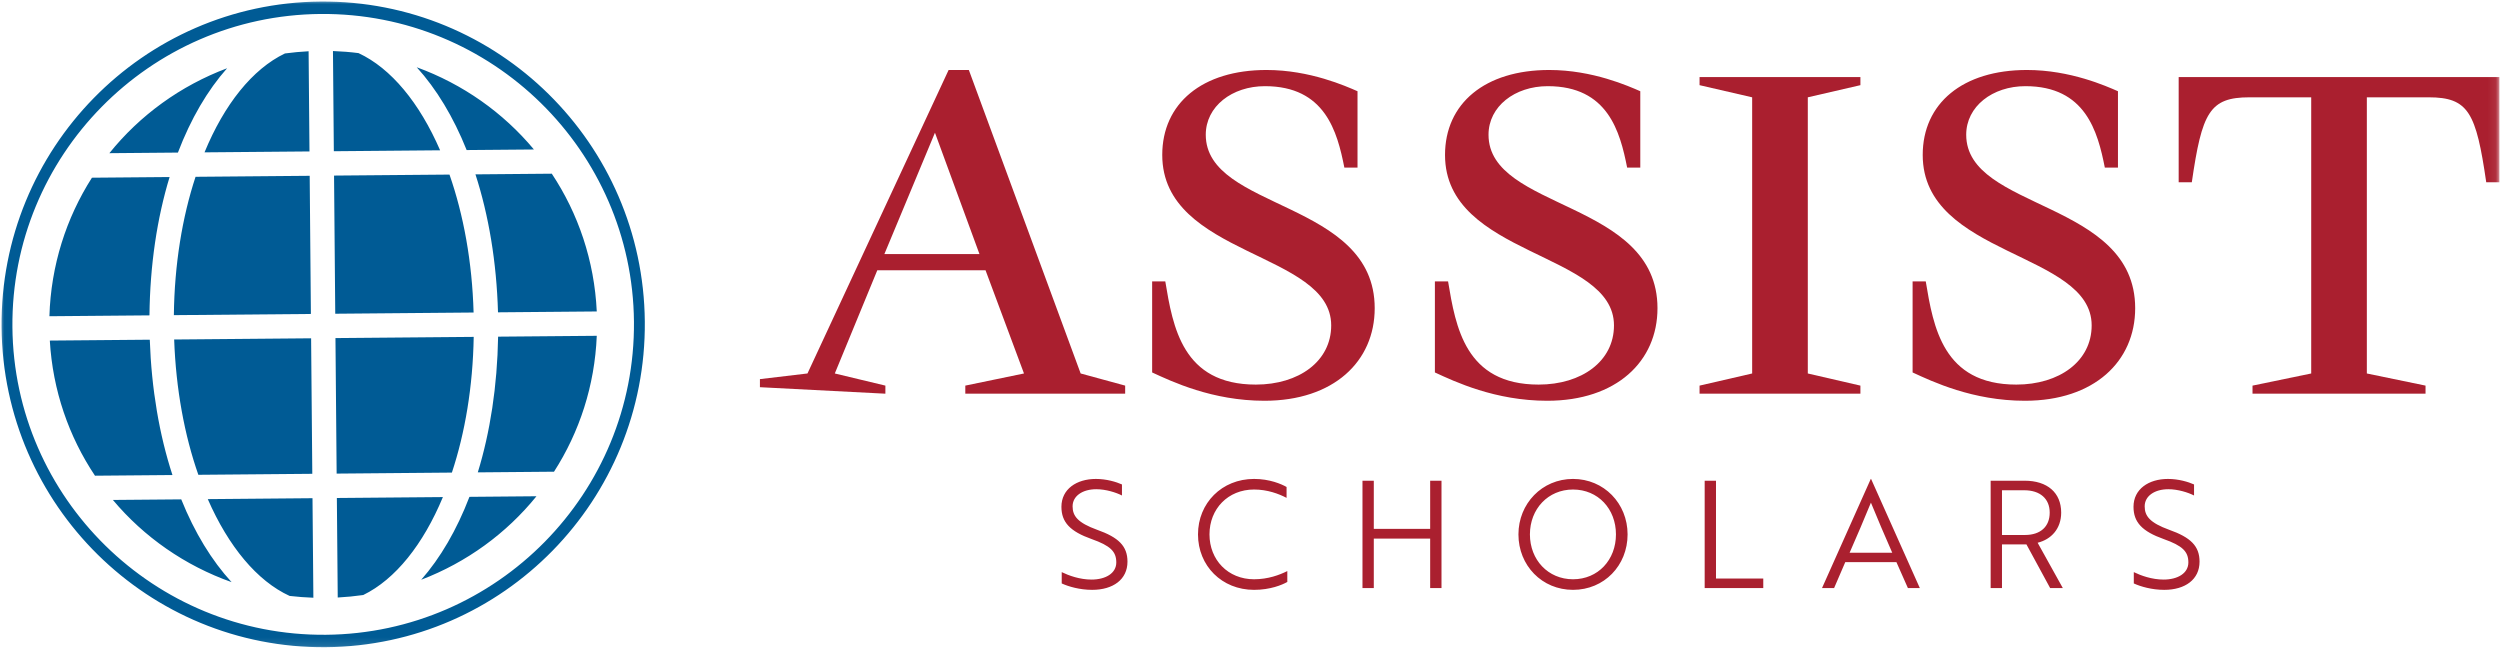
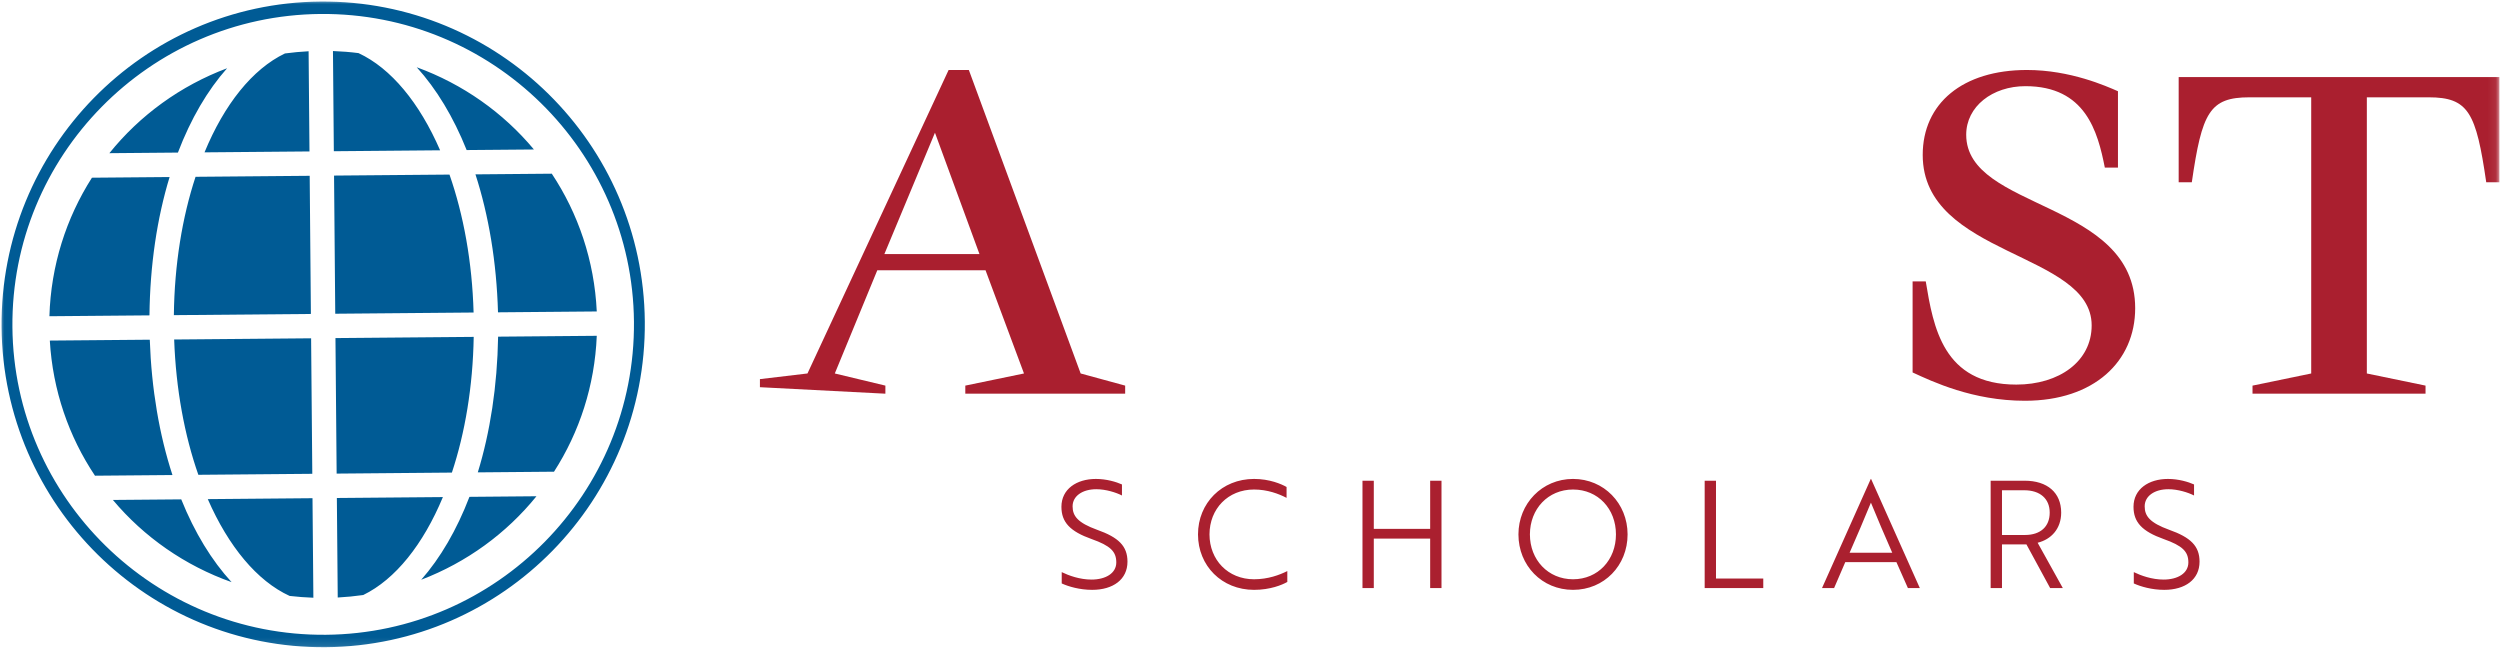
<svg xmlns="http://www.w3.org/2000/svg" width="304" height="79" viewBox="0 0 304 79" fill="none">
  <mask id="mask0_391_202" style="mask-type:luminance" maskUnits="userSpaceOnUse" x="0" y="0" width="304" height="79">
    <path d="M303.925 0H0V78.888H303.925V0Z" fill="white" />
  </mask>
  <g mask="url(#mask0_391_202)">
    <path d="M13.727 60.794C17.52 65.314 22.499 68.78 28.162 70.789C25.756 68.18 23.667 64.764 22.039 60.722L13.727 60.794ZM60.557 37.978L72.566 37.873C72.276 31.7 70.315 25.967 67.098 21.121L57.815 21.202C59.42 26.155 60.385 31.856 60.557 37.978ZM18.213 41.308L6.057 41.414C6.411 47.475 8.371 53.09 11.55 57.846L20.97 57.764C19.382 52.9 18.419 47.311 18.213 41.308ZM25.266 60.693C27.781 66.445 31.258 70.65 35.22 72.466C36.171 72.578 37.132 72.645 38.106 72.684L38 60.581L25.266 60.693ZM20.623 21.527L11.18 21.609C8.051 26.511 6.192 32.276 6.008 38.454L18.175 38.348C18.24 32.223 19.103 26.507 20.623 21.527ZM21.142 38.322L37.805 38.177L37.658 21.378L23.779 21.499C22.159 26.418 21.213 32.163 21.142 38.322ZM27.617 8.297C21.961 10.421 17.019 14.005 13.301 18.627L21.635 18.554C23.199 14.45 25.239 10.969 27.617 8.297ZM37.633 18.415L37.526 6.232C36.553 6.288 35.593 6.37 34.65 6.5C30.697 8.392 27.276 12.689 24.869 18.526L37.633 18.415ZM24.119 57.736L37.975 57.615L37.831 41.137L21.179 41.283C21.391 47.321 22.437 52.939 24.119 57.736ZM64.925 18.177C61.182 13.685 56.267 10.218 50.675 8.179C53.064 10.804 55.134 14.219 56.744 18.247L64.925 18.177ZM60.57 40.938C60.469 46.943 59.605 52.549 58.1 57.44L67.367 57.359C70.458 52.549 72.32 46.899 72.567 40.834L60.57 40.938ZM51.219 70.499C56.745 68.382 61.576 64.865 65.235 60.344L57.084 60.416C55.542 64.44 53.544 67.861 51.219 70.499ZM38.956 0.188C17.356 0.376 -0.001 18.105 0.189 39.785C0.377 61.465 18.041 78.888 39.642 78.698C61.241 78.511 78.597 60.782 78.409 39.102C78.22 17.423 60.557 2.35885e-05 38.956 0.188ZM39.626 77.189C18.793 77.371 1.69 60.587 1.509 39.779C1.328 18.965 18.135 1.881 38.968 1.699C59.808 1.517 76.908 18.305 77.089 39.118C77.271 59.927 60.466 77.008 39.626 77.189ZM40.962 60.556L41.068 72.658C42.117 72.602 43.154 72.498 44.168 72.355C48.08 70.45 51.459 66.204 53.857 60.444L40.962 60.556ZM57.603 40.965L40.792 41.111L40.935 57.59L54.95 57.467C56.549 52.641 57.503 47.005 57.603 40.965ZM43.593 6.457C42.577 6.327 41.539 6.245 40.488 6.206L40.594 18.389L53.518 18.276C51.019 12.517 47.555 8.297 43.593 6.457ZM54.658 21.229L40.62 21.351L40.766 38.15L57.589 38.003C57.418 31.847 56.365 26.119 54.658 21.229Z" fill="#005B95" />
  </g>
  <mask id="mask1_391_202" style="mask-type:luminance" maskUnits="userSpaceOnUse" x="0" y="0" width="304" height="79">
    <path d="M303.925 0H0V78.888H303.925V0Z" fill="white" />
  </mask>
  <g mask="url(#mask1_391_202)">
    <path d="M92.407 47.084L107.663 47.873V46.89L101.512 45.414L106.679 32.867H119.842L124.517 45.414L117.381 46.89V47.873H136.82V46.89L131.407 45.414L117.812 8.511H115.352L98.189 45.414L92.407 46.101V47.084ZM113.691 16.137L119.104 30.898H107.539L113.691 16.137Z" fill="#AA1F2F" />
  </g>
  <mask id="mask2_391_202" style="mask-type:luminance" maskUnits="userSpaceOnUse" x="0" y="0" width="304" height="79">
    <path d="M303.925 0H0V78.888H303.925V0Z" fill="white" />
  </mask>
  <g mask="url(#mask2_391_202)">
-     <path d="M165.074 20.381V11.094C163.658 10.478 159.291 8.51 154.002 8.51C146.189 8.51 141.33 12.569 141.33 18.843C141.33 31.206 161.874 30.59 161.874 39.569C161.874 43.936 157.937 46.766 152.709 46.766C143.791 46.766 142.622 39.753 141.699 34.218H140.101V45.29C142.498 46.397 147.42 48.733 153.756 48.733C162.182 48.733 167.164 43.936 167.164 37.479C167.164 24.316 146.621 25.608 146.621 16.382C146.621 12.939 149.819 10.478 153.816 10.478C161.137 10.478 162.613 16.014 163.474 20.381H165.074Z" fill="#AA1F2F" />
-   </g>
+     </g>
  <mask id="mask3_391_202" style="mask-type:luminance" maskUnits="userSpaceOnUse" x="0" y="0" width="304" height="79">
-     <path d="M303.925 0H0V78.888H303.925V0Z" fill="white" />
-   </mask>
+     </mask>
  <g mask="url(#mask3_391_202)">
-     <path d="M199.459 20.381V11.094C198.042 10.478 193.676 8.51 188.385 8.51C180.575 8.51 175.715 12.569 175.715 18.843C175.715 31.206 196.26 30.59 196.26 39.569C196.26 43.936 192.323 46.766 187.095 46.766C178.175 46.766 177.008 39.753 176.085 34.218H174.483V45.29C176.883 46.397 181.804 48.733 188.139 48.733C196.568 48.733 201.55 43.936 201.55 37.479C201.55 24.316 181.004 25.608 181.004 16.382C181.004 12.939 184.204 10.478 188.203 10.478C195.521 10.478 196.999 16.014 197.861 20.381H199.459Z" fill="#AA1F2F" />
-   </g>
+     </g>
  <mask id="mask4_391_202" style="mask-type:luminance" maskUnits="userSpaceOnUse" x="0" y="0" width="304" height="79">
-     <path d="M303.925 0H0V78.888H303.925V0Z" fill="white" />
+     <path d="M303.925 0V78.888H303.925V0Z" fill="white" />
  </mask>
  <g mask="url(#mask4_391_202)">
-     <path d="M206.666 47.873H226.226V46.891L219.829 45.415V11.833L226.226 10.356V9.372H206.666V10.356L213.062 11.833V45.415L206.666 46.891V47.873Z" fill="#AA1F2F" />
-   </g>
+     </g>
  <mask id="mask5_391_202" style="mask-type:luminance" maskUnits="userSpaceOnUse" x="0" y="0" width="304" height="79">
    <path d="M303.925 0H0V78.888H303.925V0Z" fill="white" />
  </mask>
  <g mask="url(#mask5_391_202)">
    <path d="M257.544 20.381V11.094C256.13 10.478 251.764 8.51 246.473 8.51C238.66 8.51 233.802 12.569 233.802 18.843C233.802 31.206 254.346 30.59 254.346 39.569C254.346 43.936 250.41 46.766 245.181 46.766C236.264 46.766 235.093 39.753 234.171 34.218H232.572V45.29C234.971 46.397 239.893 48.733 246.229 48.733C254.656 48.733 259.638 43.936 259.638 37.479C259.638 24.316 239.091 25.608 239.091 16.382C239.091 12.939 242.29 10.478 246.29 10.478C253.609 10.478 255.085 16.014 255.947 20.381H257.544Z" fill="#AA1F2F" />
  </g>
  <mask id="mask6_391_202" style="mask-type:luminance" maskUnits="userSpaceOnUse" x="0" y="0" width="304" height="79">
    <path d="M303.925 0H0V78.888H303.925V0Z" fill="white" />
  </mask>
  <g mask="url(#mask6_391_202)">
    <path d="M273.906 47.873H294.945V46.89L287.808 45.415V11.833H295.314C300.171 11.833 301.096 13.677 302.326 22.165H303.925V9.372H264.927V22.165H266.524C267.756 13.677 268.679 11.833 273.539 11.833H281.043V45.415L273.906 46.891V47.873Z" fill="#AA1F2F" />
  </g>
  <path d="M263.169 71.726C265.725 71.726 267.465 70.458 267.465 68.3C267.465 66.397 266.378 65.345 263.766 64.42C261.427 63.569 260.793 62.752 260.793 61.574C260.793 60.305 262.008 59.489 263.677 59.489C264.836 59.489 266.088 59.889 266.796 60.252V58.909C266.106 58.602 264.928 58.239 263.622 58.239C261.284 58.239 259.434 59.471 259.434 61.629C259.434 63.515 260.503 64.621 263.096 65.546C265.398 66.361 266.105 67.068 266.105 68.392C266.105 69.715 264.801 70.476 263.096 70.476C261.663 70.476 260.322 69.986 259.47 69.57V70.947C260.304 71.328 261.664 71.726 263.169 71.726ZM246.143 59.616C248.083 59.616 249.244 60.649 249.244 62.334C249.244 64.039 248.12 65.054 246.235 65.054H243.442V59.616H246.143ZM242.063 58.455V71.509H243.441V66.197H246.414L249.298 71.509H250.839L247.776 65.997C249.407 65.598 250.64 64.312 250.64 62.335C250.64 59.906 248.953 58.455 246.198 58.455H242.063ZM224.912 67.212C225.854 65.054 226.671 63.169 227.504 61.12C228.338 63.169 229.154 65.054 230.096 67.212H224.912ZM221.557 71.509H223.026L224.385 68.355H230.604L232.001 71.509H233.451L227.523 58.238H227.487L221.557 71.509ZM214.414 71.509V70.348H208.665V58.456H207.288V71.509H214.414ZM186.038 64.983C186.038 61.883 188.25 59.526 191.278 59.526C194.325 59.526 196.5 61.883 196.5 64.983C196.5 68.082 194.324 70.439 191.278 70.439C188.25 70.439 186.038 68.082 186.038 64.983ZM184.642 64.983C184.642 68.771 187.507 71.726 191.278 71.726C195.067 71.726 197.914 68.771 197.914 64.983C197.914 61.211 195.031 58.238 191.278 58.238C187.508 58.238 184.642 61.248 184.642 64.983ZM175.286 71.509V58.456H173.908V64.312H167.054V58.456H165.677V71.509H167.054V65.49H173.908V71.509H175.286ZM156.447 59.217C155.812 58.854 154.379 58.238 152.494 58.238C148.578 58.238 145.677 61.175 145.677 64.983C145.677 68.808 148.578 71.726 152.494 71.726C154.453 71.726 155.902 71.129 156.537 70.765V69.442C155.594 69.913 154.198 70.439 152.494 70.439C149.321 70.439 147.073 68.082 147.073 64.982C147.073 61.882 149.321 59.525 152.494 59.525C154.126 59.525 155.504 60.051 156.447 60.54V59.217ZM132.804 71.726C135.36 71.726 137.101 70.458 137.101 68.3C137.101 66.397 136.013 65.345 133.402 64.42C131.063 63.569 130.428 62.752 130.428 61.574C130.428 60.305 131.643 59.489 133.312 59.489C134.471 59.489 135.723 59.889 136.431 60.252V58.909C135.741 58.602 134.563 58.239 133.257 58.239C130.918 58.239 129.069 59.471 129.069 61.629C129.069 63.515 130.138 64.621 132.731 65.546C135.034 66.361 135.741 67.068 135.741 68.392C135.741 69.715 134.435 70.476 132.731 70.476C131.298 70.476 129.956 69.986 129.105 69.57V70.947C129.939 71.328 131.299 71.726 132.804 71.726Z" fill="#AA202F" />
</svg>